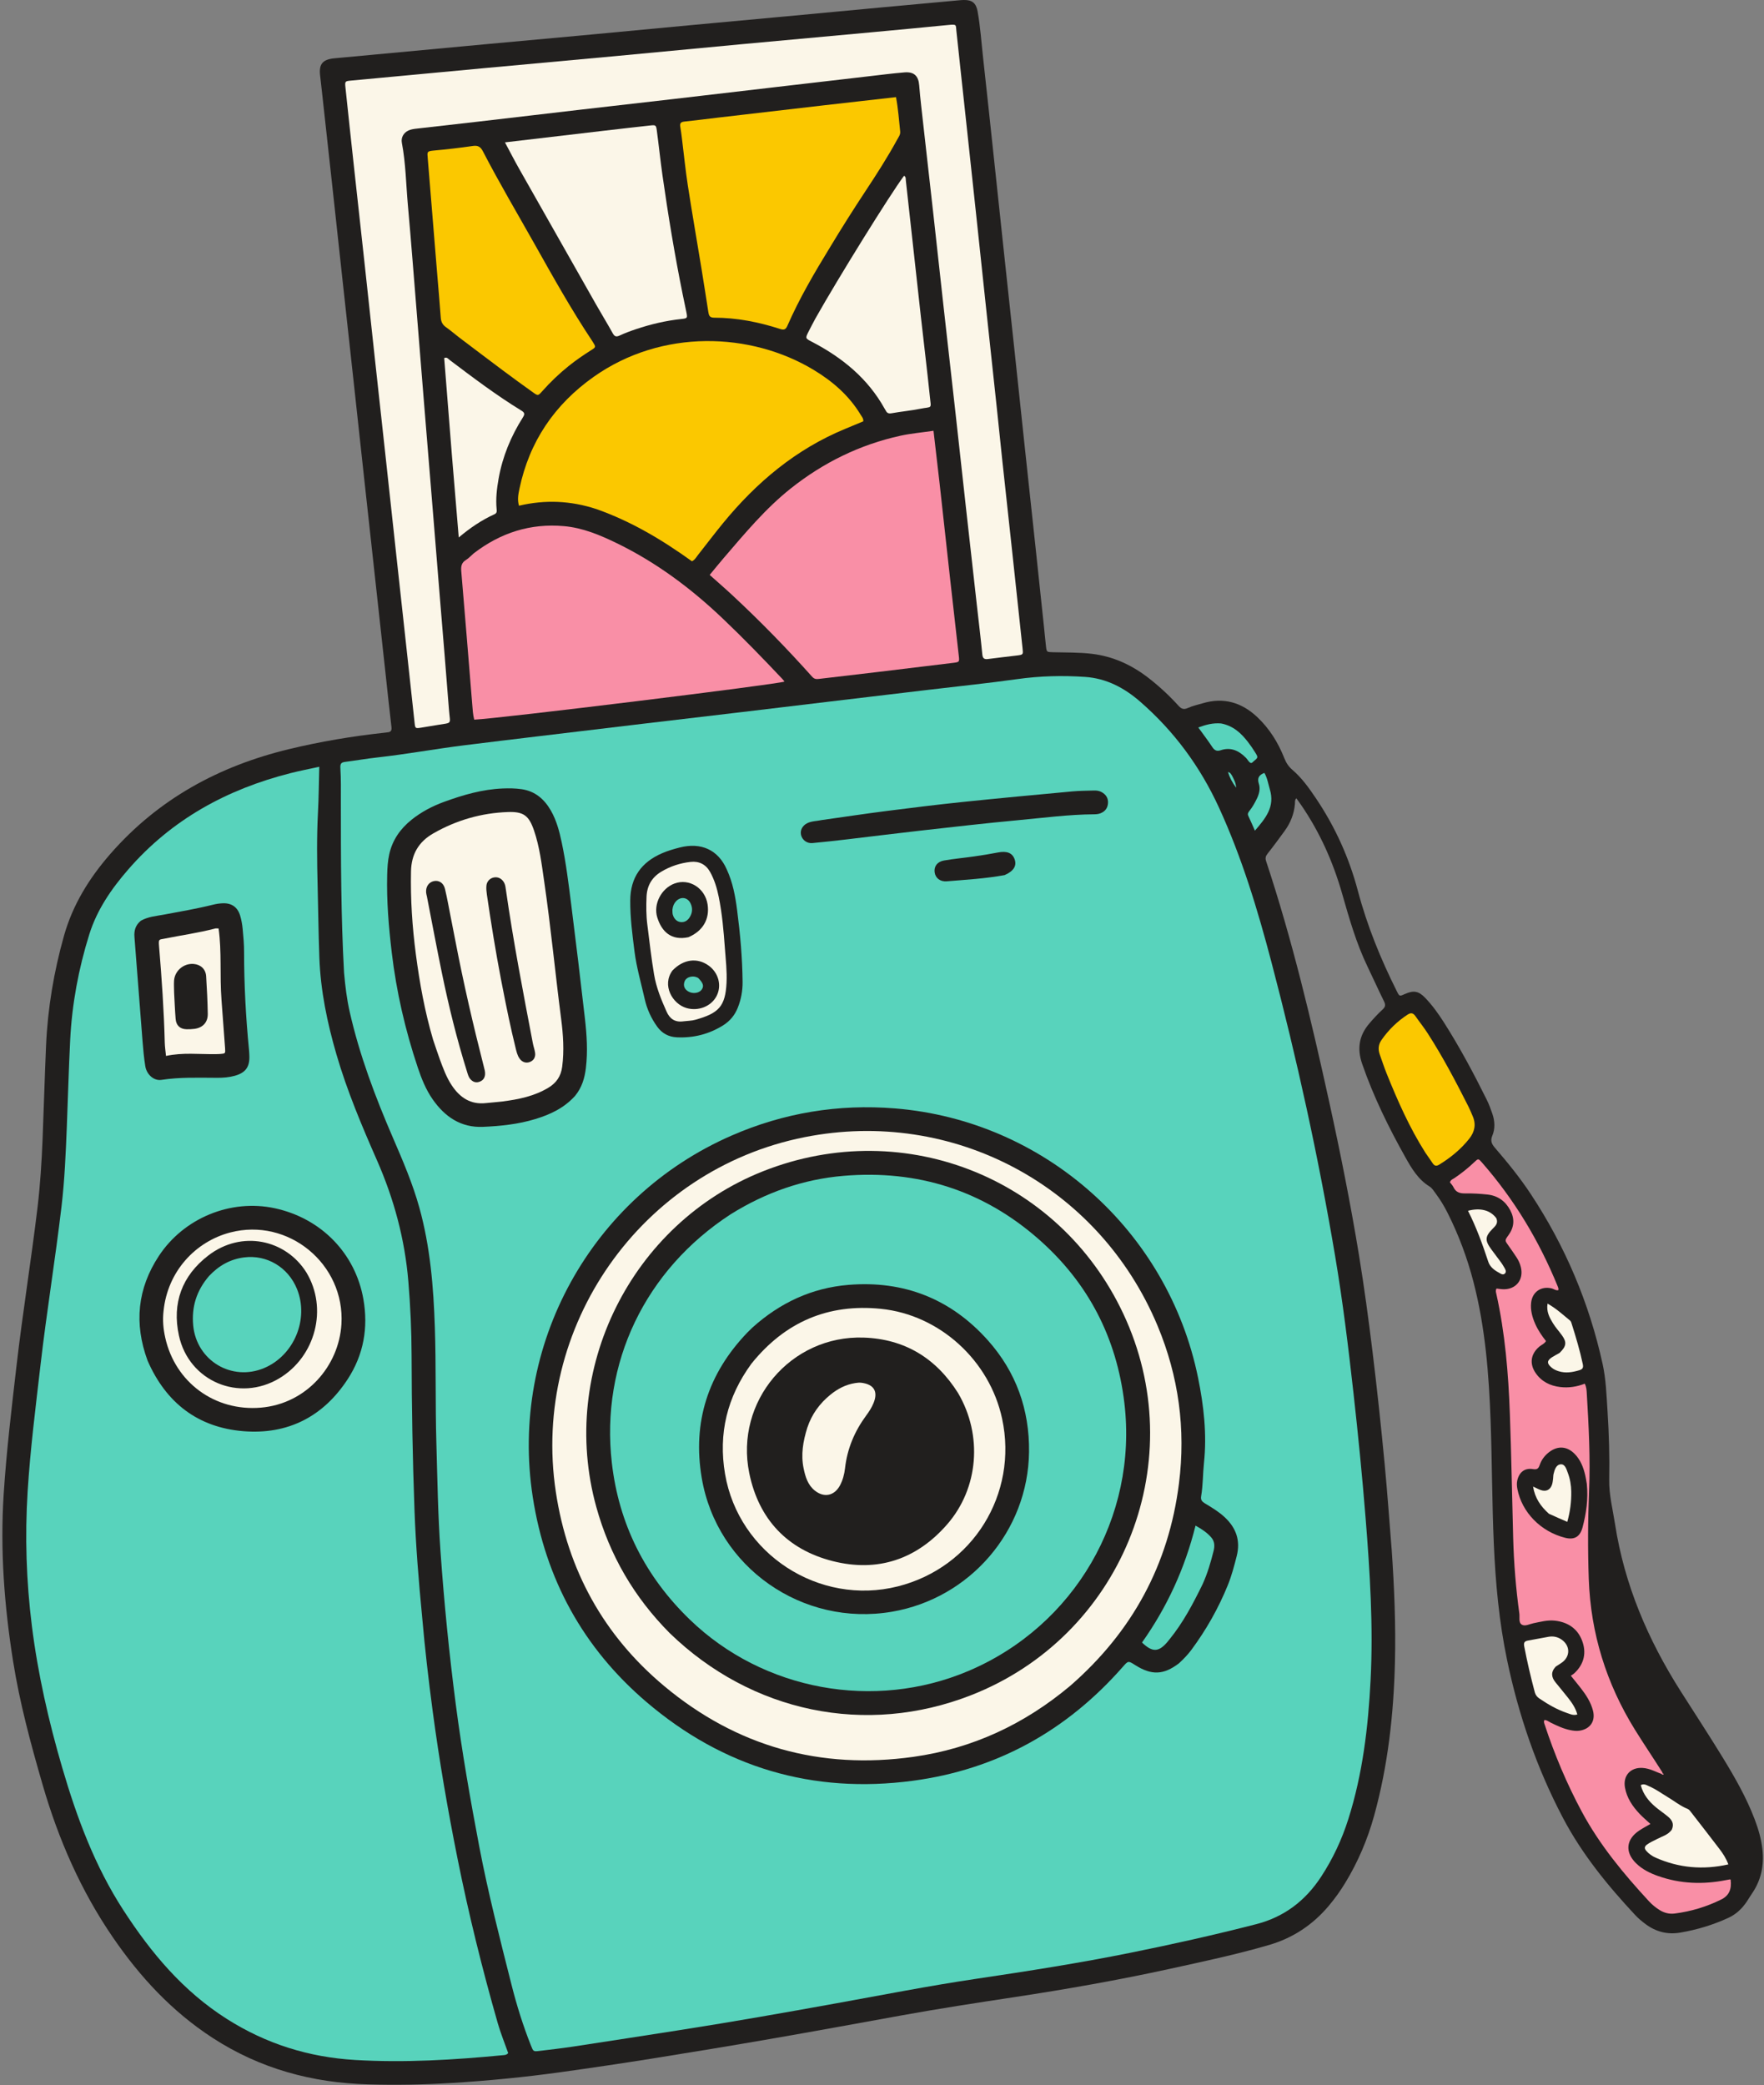
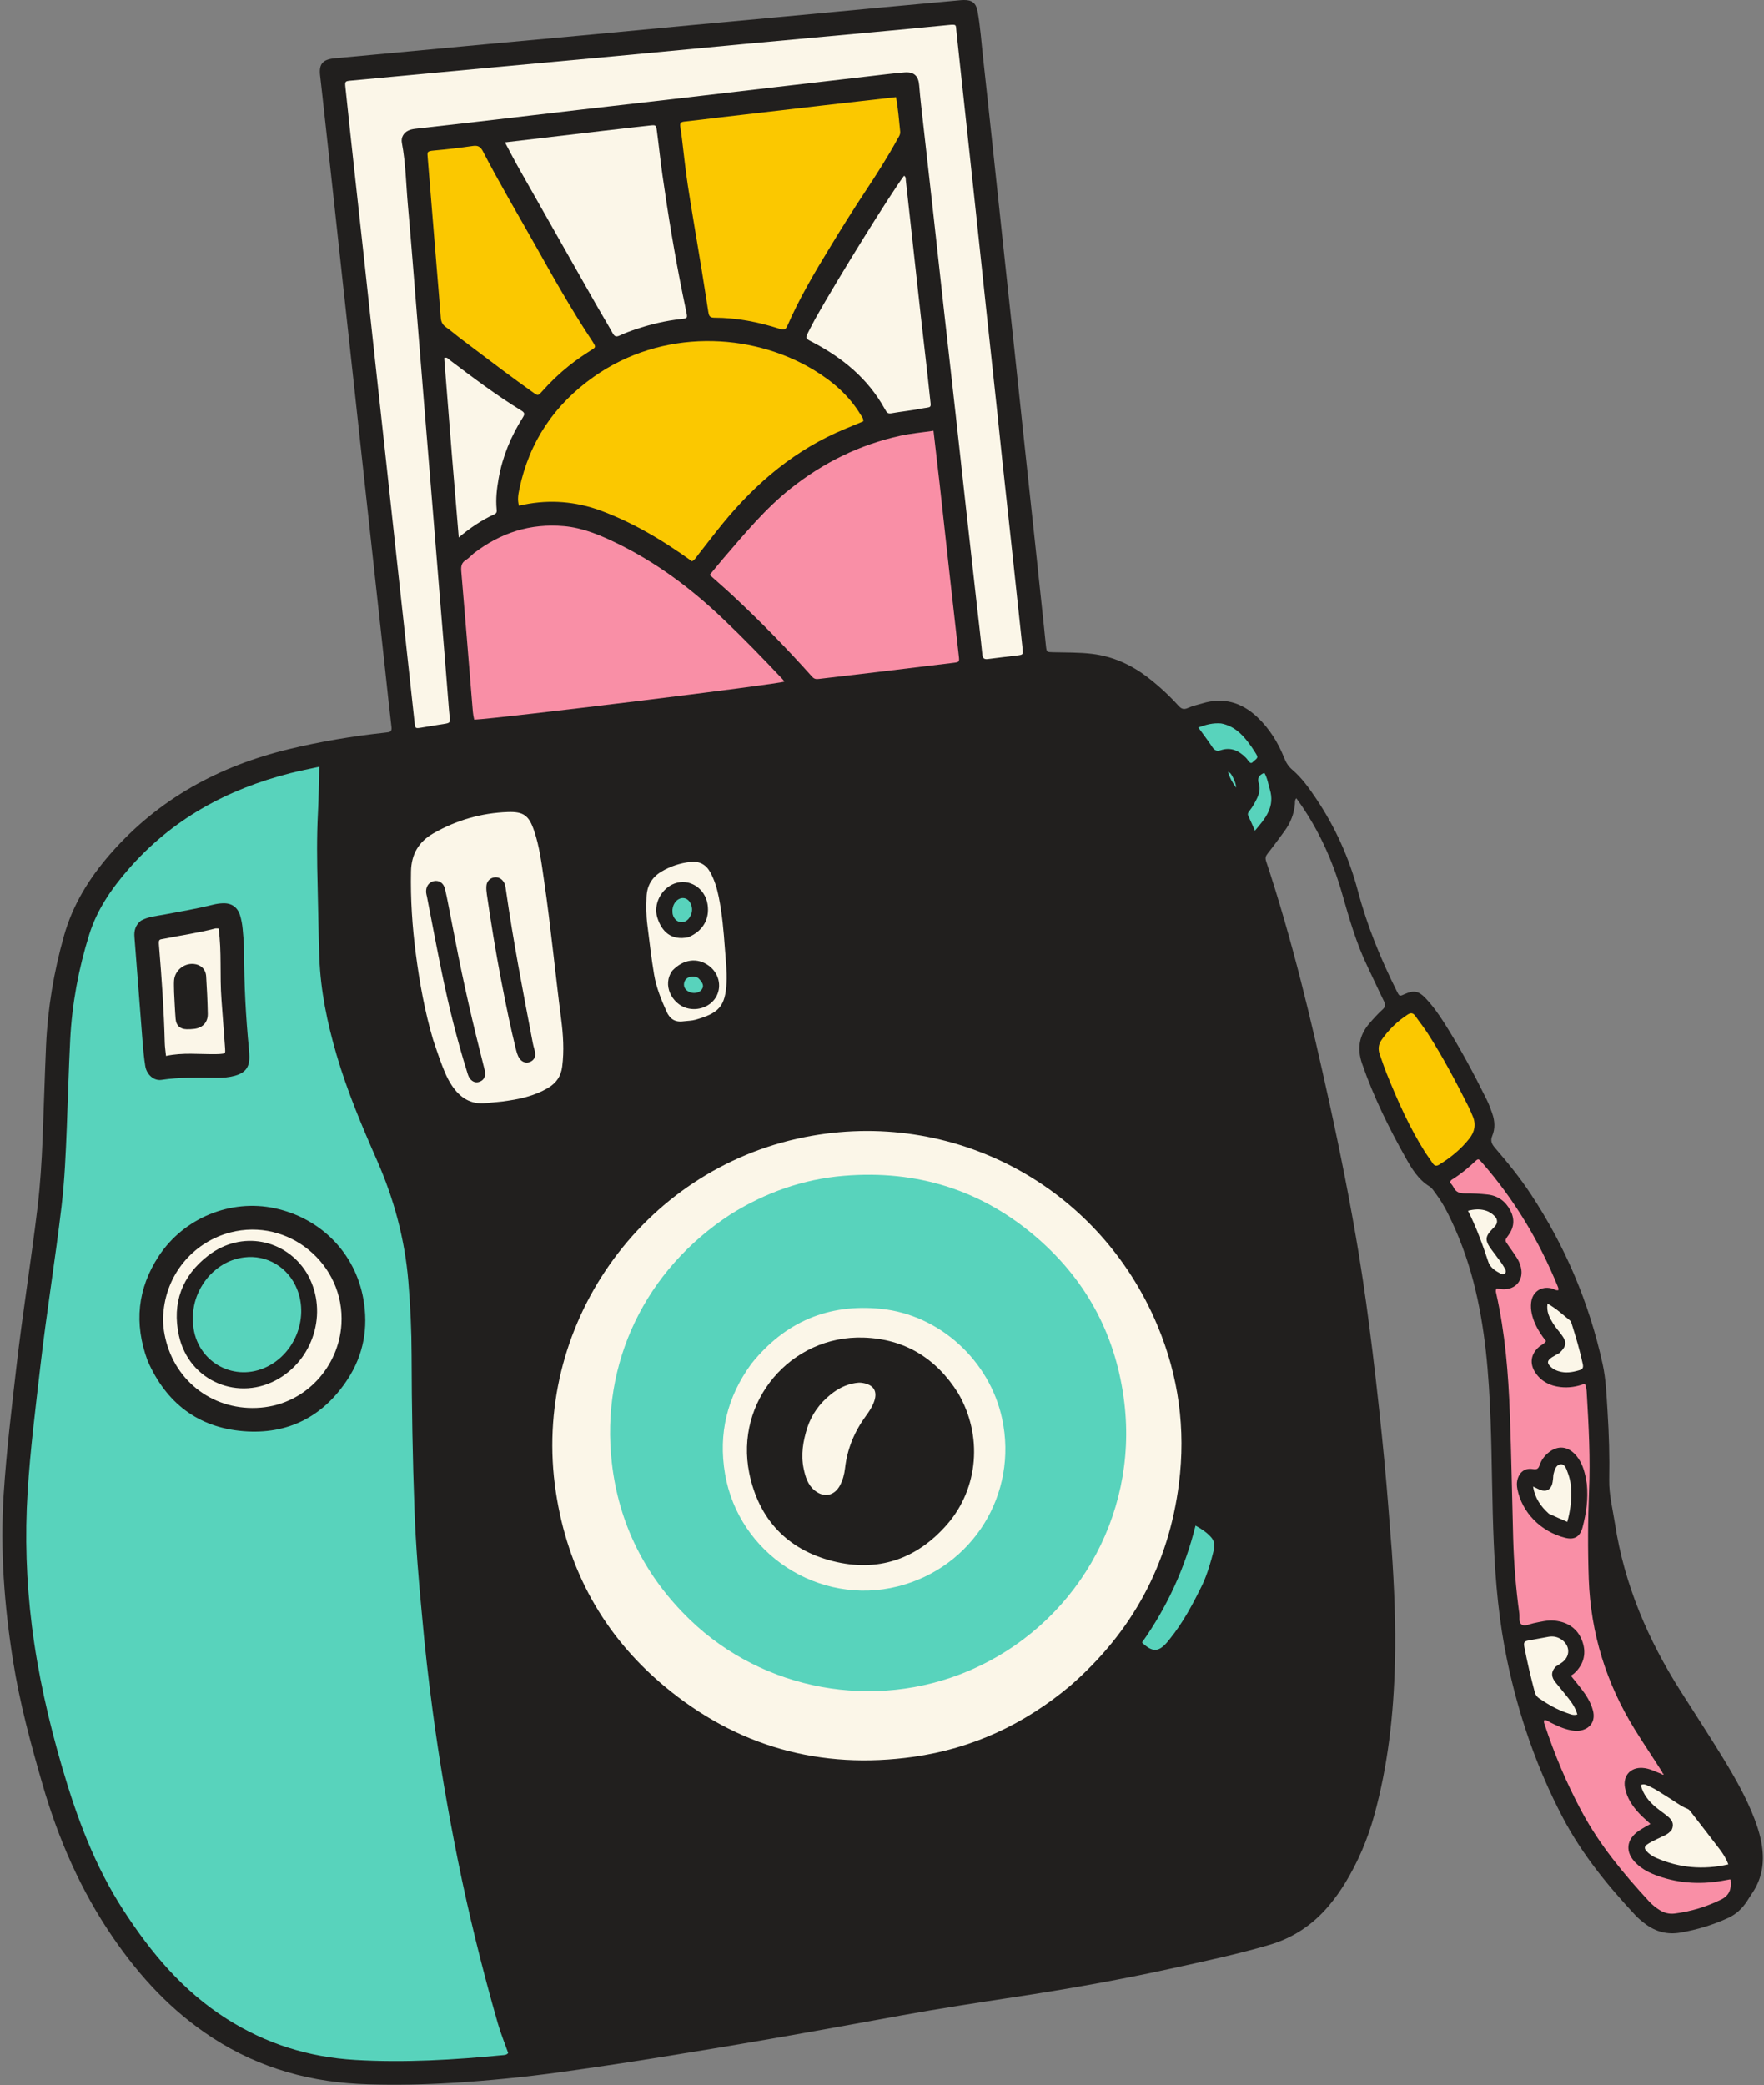
<svg xmlns="http://www.w3.org/2000/svg" height="438.0" preserveAspectRatio="xMidYMid meet" version="1.0" viewBox="-0.5 -0.0 370.5 438.0" width="370.5" zoomAndPan="magnify">
  <rect x="-0.5" y="-0.0" width="370.5" height="438.0" fill="#808080" stroke="none" />
  <g id="change1_1">
    <path d="m291.789,325.291c.552,8.054.892,15.958.695,23.873-.271,10.909-1.465,21.704-4.385,32.252-1.366,4.937-3.36,9.622-6.021,14.01-1.049,1.729-2.221,3.368-3.527,4.913-3.349,3.963-7.486,6.713-12.472,8.17-6.833,1.997-13.792,3.472-20.737,4.994-10.947,2.4-21.981,4.336-33.059,6.013-7.755,1.174-15.506,2.364-23.225,3.761-9.094,1.645-18.184,3.317-27.29,4.897-8.389,1.456-16.79,2.846-25.198,4.188-6.417,1.024-12.847,1.975-19.283,2.871-7.608,1.059-15.248,1.802-22.918,2.273-5.827.358-11.656.453-17.486.295-11.774-.318-22.72-3.263-32.727-9.764-8.546-5.553-15.236-12.788-20.936-21.1-6.757-9.852-11.455-20.633-14.77-32.075-2.481-8.563-4.809-17.154-6.207-25.975-1.841-11.614-2.728-23.267-1.972-35.039.58-9.02,1.661-17.977,2.694-26.948,1.284-11.143,3.093-22.213,4.423-33.349.566-4.739.861-9.497,1.054-14.262.266-6.559.442-13.122.731-19.68.345-7.817,1.635-15.482,3.754-23.02,1.847-6.572,5.322-12.165,9.771-17.258,10.063-11.519,22.802-18.437,37.51-21.986,6.596-1.592,13.279-2.714,20.026-3.444.223-.024.444-.065.667-.084.699-.059.904-.382.819-1.109-.486-4.122-.917-8.25-1.368-12.375-.744-6.802-1.489-13.603-2.235-20.404-.733-6.69-1.47-13.379-2.2-20.069-.724-6.635-1.441-13.27-2.165-19.905-.736-6.746-1.48-13.491-2.215-20.237-.724-6.635-1.438-13.27-2.162-19.905-.737-6.746-1.48-13.491-2.222-20.236-.135-1.227-.269-2.453-.416-3.678-.29-2.418.497-3.406,2.966-3.65,2.51-.248,5.023-.466,7.534-.7,8.148-.759,16.296-1.524,24.444-2.278,6.642-.614,13.286-1.207,19.927-1.825,7.813-.727,15.624-1.477,23.437-2.206,6.53-.61,13.061-1.201,19.591-1.808,6.697-.623,13.393-1.258,20.09-1.881,5.414-.503,10.828-.997,16.243-1.493.335-.031.671-.056,1.007-.059,1.739-.018,2.545.669,2.856,2.403.574,3.206.788,6.455,1.147,9.687.767,6.911,1.497,13.827,2.237,20.741.716,6.691,1.422,13.384,2.138,20.075.746,6.97,1.503,13.938,2.248,20.908.715,6.691,1.418,13.384,2.133,20.076.739,6.914,1.489,13.828,2.229,20.742.608,5.688,1.21,11.376,1.812,17.065.142,1.338.259,2.68.413,4.017.145,1.257.16,1.243,1.426,1.279,2.744.078,5.49.007,8.229.337,4.472.539,8.38,2.346,11.901,5.083,2.264,1.76,4.362,3.707,6.284,5.829.635.7,1.138.845,2.01.446.959-.439,2.02-.656,3.039-.962,4.39-1.32,8.198-.204,11.467,2.87,2.571,2.418,4.404,5.364,5.699,8.636.38.96.874,1.756,1.679,2.443,2.021,1.725,3.548,3.886,5.02,6.078,4.006,5.963,6.926,12.436,8.76,19.366,1.946,7.353,4.796,14.334,8.195,21.112.535,1.068.53,1.07,1.712.541,1.792-.802,2.854-.619,4.222.807,1.52,1.584,2.796,3.365,3.97,5.213,3.31,5.209,6.217,10.645,8.955,16.172.47.95.843,1.955,1.187,2.96.523,1.53.617,3.124-.006,4.617-.447,1.07-.131,1.752.543,2.535,2.674,3.102,5.258,6.28,7.519,9.702,7.244,10.965,12.288,22.869,15.104,35.706.711,3.239.815,6.565,1.029,9.865.313,4.816.448,9.637.358,14.466-.058,3.158.749,6.225,1.227,9.325,1.965,12.736,6.927,24.297,13.795,35.106,2.946,4.637,5.963,9.231,8.828,13.918,2.542,4.159,4.968,8.396,6.707,12.976.778,2.048,1.387,4.139,1.626,6.334.367,3.364-.277,6.466-2.216,9.271-.381.552-.715,1.136-1.09,1.692-.989,1.467-2.219,2.636-3.861,3.392-3.228,1.485-6.585,2.496-10.085,3.093-2.707.462-5.118-.169-7.289-1.78-.762-.566-1.508-1.181-2.154-1.873-5.833-6.248-11.209-12.839-15.212-20.454-5.514-10.489-9.318-21.587-11.732-33.166-1.675-8.034-2.424-16.181-2.781-24.375-.375-8.579-.362-17.166-.671-25.745-.356-9.873-1.115-19.709-3.615-29.325-1.302-5.008-3.096-9.827-5.423-14.447-.733-1.455-1.575-2.845-2.554-4.147-.369-.491-.713-1.078-1.213-1.382-2.415-1.471-3.793-3.82-5.099-6.149-3.536-6.307-6.717-12.784-9.085-19.647-1.098-3.181-.641-5.95,1.517-8.463.876-1.019,1.785-2.022,2.774-2.927.618-.566.659-1.007.301-1.731-1.192-2.41-2.289-4.867-3.459-7.289-2.376-4.921-3.854-10.154-5.35-15.379-1.897-6.626-4.673-12.838-8.572-18.532-.309-.451-.635-.892-1.03-1.446-.356.416-.264.811-.291,1.157-.17,2.128-.936,4.03-2.187,5.739-1.159,1.584-2.313,3.173-3.536,4.707-.431.541-.555.943-.323,1.642,5.501,16.561,9.507,33.516,13.245,50.541,2.344,10.676,4.486,21.39,6.252,32.177,1.105,6.751,2.018,13.529,2.848,20.319.96,7.849,1.8,15.712,2.546,23.583.556,5.862.971,11.737,1.456,17.764Z" fill="#211f1e" />
  </g>
  <g id="change2_1">
-     <path d="m71.765,204.359c-.67-12.096-.665-24.047-.675-35.998-.002-2.356.046-4.718-.101-7.066-.058-.935.216-1.17,1.022-1.273,2.278-.291,4.545-.684,6.827-.938,6.017-.67,11.973-1.766,17.977-2.521,5.282-.664,10.568-1.293,15.853-1.929,7.232-.87,14.465-1.737,21.699-2.596,7.011-.833,14.025-1.651,21.036-2.484,7.067-.84,14.132-1.693,21.199-2.537,6.065-.724,12.13-1.442,18.195-2.163,6.121-.727,12.255-1.358,18.358-2.214,4.749-.667,9.489-.788,14.254-.463,4.5.307,8.253,2.311,11.59,5.219,7.123,6.208,12.578,13.615,16.528,22.229,4.791,10.446,8.101,21.365,11.012,32.435,5.362,20.394,9.881,40.972,13.385,61.768,1.612,9.568,2.784,19.197,3.86,28.839.97,8.696,1.834,17.403,2.534,26.123.912,11.356,1.633,22.731,1.052,34.127-.504,9.874-1.667,19.67-4.67,29.151-1.36,4.296-3.251,8.351-5.728,12.129-3.302,5.038-7.736,8.439-13.644,9.959-8.738,2.248-17.536,4.213-26.376,5.997-10.767,2.173-21.614,3.869-32.476,5.482-9.809,1.457-19.541,3.369-29.298,5.133-10.86,1.963-21.728,3.887-32.633,5.588-7.528,1.175-15.056,2.349-22.589,3.493-2.381.361-4.776.638-7.168.924-1.274.152-1.272.122-1.773-1.14-1.657-4.174-2.99-8.445-4.089-12.803-2.427-9.619-4.908-19.225-6.763-28.976-1.885-9.912-3.626-19.849-4.932-29.859-1.393-10.68-2.455-21.393-3.211-32.134-.536-7.612-.652-15.243-.869-22.87-.23-8.078-.049-16.16-.318-24.235-.282-8.478-.972-16.901-3.26-25.127-1.403-5.045-3.459-9.829-5.526-14.613-3.719-8.605-7.029-17.348-9.104-26.519-.596-2.633-.917-5.301-1.176-8.139Z" fill="#58d3bc" />
-   </g>
+     </g>
  <g id="change2_2">
-     <path d="m88.161,339.585c.581,6.692,1.339,13.21,2.203,19.713,1.389,10.45,3.177,20.836,5.251,31.17,2.327,11.6,5.169,23.078,8.423,34.451.615,2.148,1.468,4.228,2.197,6.299-.268.362-.603.405-.94.437-10.39.999-20.801,1.64-31.234,1.018-9.671-.576-18.627-3.357-26.904-8.609-9.19-5.832-15.896-13.846-21.723-22.824-6.023-9.28-9.806-19.486-12.882-30.018-2.849-9.754-5.097-19.629-6.36-29.725-1.173-9.38-1.478-18.769-.889-28.21.556-8.907,1.685-17.746,2.707-26.602,1.286-11.141,3.112-22.208,4.419-33.345.648-5.521.881-11.068,1.103-16.616.244-6.109.402-12.222.711-18.328.382-7.538,1.751-14.91,4.003-22.117,1.623-5.195,4.626-9.547,8.145-13.607,9.136-10.543,20.756-16.89,34.128-20.282,1.948-.494,3.925-.874,6.04-1.341-.089,3.291-.108,6.472-.276,9.646-.271,5.105-.202,10.211-.072,15.312.128,5.046.181,10.094.365,15.141.254,6.958,1.652,13.661,3.585,20.309,2.23,7.668,5.327,14.998,8.528,22.281,3.576,8.137,5.844,16.573,6.58,25.434.428,5.147.667,10.301.679,15.463.025,10.885.213,21.767.613,32.644.272,7.4.873,14.78,1.6,22.305Z" fill="#58d3bc" />
+     <path d="m88.161,339.585c.581,6.692,1.339,13.21,2.203,19.713,1.389,10.45,3.177,20.836,5.251,31.17,2.327,11.6,5.169,23.078,8.423,34.451.615,2.148,1.468,4.228,2.197,6.299-.268.362-.603.405-.94.437-10.39.999-20.801,1.64-31.234,1.018-9.671-.576-18.627-3.357-26.904-8.609-9.19-5.832-15.896-13.846-21.723-22.824-6.023-9.28-9.806-19.486-12.882-30.018-2.849-9.754-5.097-19.629-6.36-29.725-1.173-9.38-1.478-18.769-.889-28.21.556-8.907,1.685-17.746,2.707-26.602,1.286-11.141,3.112-22.208,4.419-33.345.648-5.521.881-11.068,1.103-16.616.244-6.109.402-12.222.711-18.328.382-7.538,1.751-14.91,4.003-22.117,1.623-5.195,4.626-9.547,8.145-13.607,9.136-10.543,20.756-16.89,34.128-20.282,1.948-.494,3.925-.874,6.04-1.341-.089,3.291-.108,6.472-.276,9.646-.271,5.105-.202,10.211-.072,15.312.128,5.046.181,10.094.365,15.141.254,6.958,1.652,13.661,3.585,20.309,2.23,7.668,5.327,14.998,8.528,22.281,3.576,8.137,5.844,16.573,6.58,25.434.428,5.147.667,10.301.679,15.463.025,10.885.213,21.767.613,32.644.272,7.4.873,14.78,1.6,22.305" fill="#58d3bc" />
  </g>
  <g id="change3_1">
    <path d="m210.081,97.315c.657,6.063,1.304,11.972,1.941,17.882.751,6.97,1.488,13.941,2.241,20.91.15,1.385.172,1.403-1.161,1.573-2.001.255-4.01.451-6.008.73-.824.115-1.186-.057-1.275-.969-.34-3.459-.762-6.911-1.149-10.365-.756-6.742-1.515-13.485-2.264-20.228-.724-6.521-1.43-13.043-2.157-19.564-.845-7.579-1.709-15.156-2.554-22.735-.727-6.52-1.43-13.043-2.157-19.564-.845-7.579-1.709-15.156-2.556-22.734-.162-1.448-.306-2.899-.422-4.352-.155-1.948-1.084-2.854-3.063-2.694-2.512.203-5.015.529-7.52.818-6.457.745-12.914,1.497-19.37,2.249-7.291.85-14.582,1.709-21.874,2.553-6.29.728-12.583,1.434-18.874,2.163-7.292.845-14.581,1.707-21.873,2.554-4.286.498-8.574.986-12.862,1.463-.618.069-1.231.139-1.799.391-1.037.46-1.634,1.476-1.42,2.6.818,4.312.871,8.697,1.261,13.048.697,7.765,1.289,15.54,1.92,23.312.495,6.094.979,12.189,1.474,18.283.623,7.659,1.254,15.318,1.878,22.977.497,6.094.986,12.189,1.482,18.283.628,7.715,1.29,15.428,1.877,23.146.248,3.256.828,2.671-2.519,3.246-1.104.19-2.209.375-3.316.547-1.219.19-1.251.17-1.378-.99-.573-5.24-1.138-10.48-1.71-15.72-.748-6.856-1.504-13.712-2.251-20.568-.711-6.522-1.414-13.045-2.126-19.567-.748-6.856-1.506-13.711-2.252-20.568-.722-6.634-1.429-13.269-2.152-19.903-.729-6.689-1.474-13.377-2.203-20.066-.62-5.686-1.238-11.372-1.832-17.061-.142-1.356-.095-1.348,1.27-1.475,9.375-.873,18.75-1.759,28.126-2.627,9.041-.837,18.085-1.648,27.126-2.489,9.041-.841,18.078-1.717,27.119-2.558,9.041-.841,18.085-1.652,27.126-2.488,5.302-.49,10.603-.991,15.902-1.513,1.754-.173,1.512-.039,1.646,1.245.621,5.912,1.273,11.821,1.91,17.731.746,6.914,1.491,13.828,2.23,20.742.721,6.747,1.431,13.496,2.152,20.244.733,6.859,1.477,13.716,2.209,20.575.405,3.792.795,7.586,1.206,11.531Z" fill="#fbf6e8" />
  </g>
  <g id="change4_1">
    <path d="m124.755,106.924c-5.419-1.78-10.784-1.994-16.252-.704-.37-1.268-.14-2.426.097-3.558,2.078-9.904,7.368-17.694,15.593-23.511,14.31-10.121,33.033-9.431,46.259-1.425,3.978,2.408,7.431,5.407,9.853,9.456.223.373.574.707.512,1.314-1.236.514-2.516,1.052-3.8,1.581-10.366,4.274-18.649,11.253-25.682,19.841-1.776,2.168-3.463,4.41-5.202,6.609-.376.476-.658,1.047-1.295,1.367-6.192-4.448-12.702-8.37-20.082-10.97Z" fill="#fbc800" />
  </g>
  <g id="change5_1">
    <path d="m98.993,116.23c5.663-4.358,11.935-6.34,18.953-5.722,3.968.349,7.585,1.876,11.129,3.599,8.299,4.036,15.584,9.492,22.247,15.831,4.309,4.1,8.442,8.372,12.524,12.695.151.16.279.343.423.523-1.143.556-60.121,7.793-65.166,8.003-.281-1.07-.333-2.183-.423-3.29-.758-9.279-1.503-18.559-2.295-27.835-.089-1.038.011-1.833.982-2.42.567-.343,1.024-.867,1.626-1.384Z" fill="#f98fa6" />
  </g>
  <g id="change5_2">
    <path d="m196.847,101.532c.752,6.842,1.483,13.532,2.228,20.221.596,5.351,1.213,10.699,1.809,16.05.136,1.222.119,1.261-1.144,1.417-5.284.653-10.569,1.289-15.856,1.92-4.118.491-8.239.958-12.356,1.454-.583.07-.998.054-1.464-.467-5.31-5.941-10.869-11.642-16.703-17.071-1.552-1.445-3.158-2.832-4.802-4.303,1.014-1.225,1.959-2.403,2.942-3.548,4.425-5.148,8.767-10.392,14.113-14.634,6.814-5.407,14.46-9.174,22.976-11.045,2.231-.49,4.527-.688,6.977-1.047.428,3.69.847,7.296,1.28,11.053Z" fill="#f98fa6" />
  </g>
  <g id="change5_3">
    <path d="m348.567,372.623c-.695-.236-1.302-.526-1.928-.77-.679-.265-1.379-.464-2.115-.516-2.541-.179-4.175,1.607-3.727,4.117.388,2.18,1.575,3.938,3.059,5.508.688.728,1.463,1.374,2.287,2.14-.825.482-1.605.89-2.335,1.373-2.803,1.855-3.061,4.561-.661,6.904,1.311,1.279,2.92,2.066,4.626,2.665,4.669,1.641,9.428,1.811,14.254.848.274-.055.548-.104.824-.146.043-.007.094.036.141.056.245,2.027-.338,3.354-1.978,4.166-3.087,1.529-6.351,2.512-9.77,2.947-1.15.146-2.225-.13-3.208-.754-.81-.514-1.55-1.119-2.197-1.82-5.34-5.781-10.343-11.816-14.094-18.791-3.168-5.89-5.746-12.032-7.835-18.383-.087-.263-.209-.522-.043-.893.49-.029.873.315,1.288.52,1.36.67,2.725,1.323,4.226,1.613.603.117,1.208.199,1.836.109,2.264-.323,3.437-2.001,2.86-4.226-.458-1.769-1.44-3.276-2.548-4.702-.647-.833-1.319-1.647-2.1-2.62.291-.205.544-.342.746-.532,2.077-1.948,2.586-4.353,1.586-6.917-.973-2.496-3.021-3.823-5.687-4.117-1.531-.169-3.005.241-4.488.538-.813.162-1.74.695-2.422.318-.769-.425-.441-1.533-.551-2.338-.726-5.282-1.152-10.592-1.297-15.921-.237-8.692-.378-17.388-.696-26.078-.31-8.468-.997-16.905-2.851-25.204-.071-.317-.198-.65.051-1.073.371.044.789.112,1.21.14,2.796.184,4.58-1.947,3.895-4.662-.179-.71-.475-1.382-.879-1.993-.555-.842-1.123-1.676-1.713-2.495-.788-1.096-.81-1.095,0-2.207,1.213-1.665,1.335-3.404.377-5.215-1.016-1.921-2.613-3.071-4.767-3.31-1.557-.173-3.133-.262-4.699-.239-1.116.016-1.95-.223-2.459-1.289-.187-.392-.51-.718-.75-1.047.181-.559.653-.681,1.007-.922,1.439-.982,2.798-2.06,4.06-3.263.888-.847.9-.831,1.651.026,6.793,7.75,12.021,16.459,15.908,25.99.063.155.125.314.161.477.021.096-.011.203-.022.352-.524.119-.931-.26-1.394-.372-2.217-.538-4.077.735-4.318,3.014-.164,1.55.231,3,.845,4.409.581,1.337,1.404,2.526,2.274,3.64-.366.605-.935.782-1.361,1.135-1.817,1.504-2.162,3.576-.838,5.533,1.245,1.84,3.064,2.739,5.226,2.989,1.752.203,3.457-.055,5.116-.71.362.695.388,1.37.428,2.032.41,6.831.769,13.652.484,20.513-.256,6.161-.283,12.342-.064,18.513.406,11.407,3.696,21.943,9.7,31.629,1.861,3.001,3.848,5.924,5.791,8.999-.004.171-.023.225-.122.313Z" fill="#f98fa6" />
  </g>
  <g id="change4_2">
    <path d="m173.909,51.811c-3.343,5.46-6.522,10.873-9.041,16.639-.355.812-.743.893-1.529.64-4.502-1.452-9.111-2.362-13.856-2.364-.973,0-1.102-.506-1.212-1.209-.477-3.045-.945-6.091-1.442-9.133-.95-5.807-1.963-11.603-2.86-17.418-.504-3.266-.827-6.56-1.236-9.841-.104-.834-.208-1.669-.352-2.497-.12-.689.081-1.009.826-1.087,2.451-.257,4.895-.58,7.343-.866,7.456-.87,14.912-1.738,22.369-2.598,4.891-.564,9.783-1.111,14.773-1.676.454,2.431.624,4.824.876,7.207.072.68-.329,1.167-.621,1.701-2.018,3.693-4.288,7.231-6.606,10.74-2.535,3.835-4.995,7.718-7.43,11.761Z" fill="#fbc800" />
  </g>
  <g id="change4_3">
    <path d="m95.899,70.846c-.976-.765-1.835-1.489-2.747-2.138-.696-.495-1.011-1.107-1.073-1.959-.237-3.241-.529-6.477-.794-9.716-.649-7.929-1.295-15.858-1.944-23.788-.11-1.348-.229-1.488,1.324-1.628,2.731-.246,5.457-.57,8.171-.96,1.07-.154,1.614.201,2.093,1.127,3.45,6.667,7.28,13.125,10.957,19.667,3.813,6.786,7.618,13.582,11.934,20.071.062.093.121.189.181.284.68,1.088.687,1.098-.358,1.757-1.613,1.016-3.182,2.093-4.67,3.286-2.015,1.616-3.877,3.393-5.591,5.327-.847.956-.884.985-1.883.274-2.144-1.526-4.271-3.078-6.381-4.652-3.053-2.278-6.084-4.584-9.22-6.953Z" fill="#fbc800" />
  </g>
  <g id="change3_2">
    <path d="m126.695,27.42c3.21-.366,6.268-.729,9.329-1.06,1.216-.131,1.273-.106,1.439,1.129.418,3.108.737,6.23,1.178,9.334,1.192,8.371,2.565,16.713,4.245,25.002.245,1.207.507,2.41.751,3.617.281,1.392.279,1.42-1.089,1.567-3.242.35-6.394,1.097-9.478,2.132-1.165.391-2.325.821-3.438,1.338-.724.337-1.065.195-1.444-.489-1.111-2.008-2.316-3.964-3.45-5.96-5.419-9.541-10.833-19.085-16.233-28.638-.984-1.741-1.896-3.523-2.949-5.489,7.142-.84,14.065-1.654,21.139-2.484Z" fill="#fbf6e8" />
  </g>
  <g id="change3_3">
    <path d="m170.779,66.871c4.811-8.543,15.614-25.942,18.596-29.948.433.214.343.646.382.993,1.057,9.528,2.097,19.058,3.156,28.586.619,5.572,1.307,11.136,1.881,16.713.29,2.821.565,2.131-2.045,2.649-1.975.392-3.99.579-5.974.934-.609.109-.964-.015-1.224-.54-.074-.15-.177-.286-.259-.433-3.535-6.355-8.899-10.721-15.24-14.021-1.423-.741-1.436-.737-.734-2.143.45-.902.93-1.789,1.461-2.789Z" fill="#fbf6e8" />
  </g>
  <g id="change4_4">
    <path d="m298.894,242.135c-3.384-5.327-5.859-10.965-8.166-16.684-.523-1.297-.947-2.634-1.425-3.95-.39-1.076-.306-2.105.347-3.046,1.486-2.14,3.312-3.929,5.504-5.353.741-.481,1.202-.299,1.662.365.829,1.197,1.749,2.334,2.537,3.557,3.19,4.951,5.926,10.158,8.577,15.412.327.649.593,1.329.885,1.996.753,1.723.418,3.298-.709,4.724-1.758,2.223-3.914,3.988-6.326,5.466-.635.389-1.013.248-1.385-.312-.465-.7-.956-1.382-1.502-2.175Z" fill="#fbc800" />
  </g>
  <g id="change3_4">
    <path d="m94.383,95.229c-.541-6.791-1.066-13.426-1.587-20.021.608-.264.837.171,1.117.383,4.919,3.71,9.831,7.431,15.094,10.65.716.438.743.751.318,1.423-2.51,3.966-4.282,8.232-5.103,12.874-.372,2.104-.621,4.215-.421,6.353.044.472.098.871-.436,1.114-2.652,1.209-5.06,2.812-7.512,4.884-.501-6.031-.978-11.767-1.471-17.659Z" fill="#fbf6e8" />
  </g>
  <g id="change3_5">
    <path d="m350.627,384.321c.572-1.261.016-2.077-.798-2.761-.814-.684-1.706-1.274-2.523-1.953-1.487-1.237-2.678-2.689-3.191-4.657.693-.393,1.224.013,1.754.238,1.399.593,2.621,1.498,3.916,2.276,1.388.834,2.657,1.87,4.177,2.48.333.134.513.422.718.686,1.99,2.568,3.993,5.127,5.959,7.714.737.97,1.413,1.993,1.872,3.253-5.313,1.194-10.344.746-15.216-1.39-.766-.336-1.468-.814-2.03-1.465-.411-.476-.394-.887.117-1.278.674-.515,1.458-.825,2.198-1.218,1.026-.546,2.224-.816,3.048-1.923Z" fill="#fbf6e8" />
  </g>
  <g id="change3_6">
    <path d="m326.243,350.064c-1.065,1.155-.89,2.219-.058,3.262.874,1.095,1.782,2.162,2.647,3.264.825,1.05,1.59,2.14,1.959,3.517-.846.267-1.51-.086-2.176-.313-2.082-.71-3.967-1.801-5.782-3.033-.495-.336-.817-.735-.969-1.302-.851-3.193-1.606-6.406-2.224-9.653-.157-.824.081-1.105.834-1.231,1.434-.24,2.857-.549,4.291-.792.972-.164,1.888.015,2.718.591,1.87,1.297,1.87,3.61-.014,4.887-.37.251-.756.479-1.227.803Z" fill="#fbf6e8" />
  </g>
  <g id="change3_7">
    <path d="m327.06,284.166c1.445-1.385,1.548-2.255.499-3.702-.622-.859-1.348-1.65-1.897-2.551-.717-1.178-1.396-2.409-1.127-4.103,1.823,1.015,3.247,2.349,4.744,3.573.193.158.272.482.355.744.874,2.768,1.701,5.547,2.308,8.392.178.835-.105,1.102-.79,1.304-1.415.416-2.824.643-4.281.191-.545-.169-1.045-.399-1.476-.761-1.042-.875-1.015-1.475.102-2.191.469-.301.97-.551,1.563-.894Z" fill="#fbf6e8" />
  </g>
  <g id="change2_3">
    <path d="m255.974,151.953c2.553.494,4.213,2.045,5.646,3.901.547.709,1.057,1.451,1.526,2.213.639,1.036.618,1.054-.376,1.863-.162.132-.277.361-.58.317-.45-.217-.643-.719-.992-1.072-1.483-1.503-3.18-2.31-5.305-1.596-.843.283-1.318.019-1.788-.697-.885-1.347-1.871-2.628-2.919-4.082,1.596-.592,3.065-.991,4.788-.847Z" fill="#58d3bc" />
  </g>
  <g id="change3_8">
    <path d="m313.789,255.89c.416,1.032-.167,1.575-.732,2.142-1.656,1.662-1.724,2.473-.36,4.345.692.95,1.413,1.878,2.107,2.827.231.315.425.657.625.993.232.389.521.862.199,1.24-.426.499-.946.064-1.348-.151-.955-.511-1.843-1.213-2.183-2.244-1.207-3.658-2.514-7.271-4.268-10.729,2.584-.684,4.704-.138,5.96,1.577Z" fill="#fbf6e8" />
  </g>
  <g id="change2_4">
    <path d="m266.202,165.774c1.126,3.692-.89,6.097-3.128,8.695-.507-1.139-.93-2.133-1.39-3.109-.211-.449.012-.749.257-1.059.629-.796,1.119-1.676,1.558-2.584.477-.986.744-2.057.405-3.097-.393-1.208.035-1.851,1.159-2.279.594,1.019.786,2.181,1.14,3.433Z" fill="#58d3bc" />
  </g>
  <g id="change2_5">
    <path d="m258.282,162.942c.394.781.776,1.442.857,2.511-.849-1.139-1.364-2.123-1.725-3.295.507.107.63.419.867.784Z" fill="#58d3bc" />
  </g>
  <g id="change5_4">
    <path d="m348.647,372.482c.201-.008.313.076.229.238-.023.045-.159.032-.316-.009-.073-.055.031-.173.087-.229Z" fill="#f98fa6" />
  </g>
  <g id="change1_2">
    <path d="m247.135,349.348c-3.233,2.481-5.777,2.565-9.213.382-1.466-.931-1.457-.924-2.603.381-11.76,13.397-26.456,21.568-44.095,23.919-21.022,2.801-39.833-2.785-55.968-16.561-13.254-11.316-21.196-25.799-23.86-43.051-4.923-31.883,12.254-63.034,41.773-75.908,10.952-4.776,22.411-6.663,34.311-5.7,31.32,2.534,57.348,25.682,63.653,56.568,1.206,5.905,1.878,11.869,1.241,17.888-.248,2.34-.196,4.7-.598,7.02-.13.75.201,1.122.788,1.475,1.441.866,2.889,1.732,4.131,2.883,2.418,2.241,3.395,4.912,2.553,8.202-.529,2.067-1.067,4.135-1.868,6.105-1.972,4.851-4.536,9.384-7.657,13.593-.735.992-1.595,1.882-2.591,2.805Z" fill="#211f1e" />
  </g>
  <g id="change1_3">
-     <path d="m120.305,230.151c-2.331,2.604-5.271,3.951-8.41,4.905-3.561,1.082-7.247,1.467-10.944,1.627-4.642.2-8.013-2.108-10.569-5.767-1.422-2.035-2.345-4.335-3.13-6.678-2.641-7.887-4.504-15.95-5.477-24.219-.636-5.408-1.092-10.821-.954-16.273.037-1.462.123-2.922.441-4.345.661-2.963,2.315-5.318,4.654-7.203,2.072-1.669,4.414-2.888,6.895-3.791,3.955-1.44,7.98-2.613,12.235-2.794,1.352-.058,2.698-.043,4.025.15,2.819.412,4.762,2.093,6.139,4.503,1.184,2.071,1.777,4.351,2.266,6.657.92,4.335,1.448,8.734,2.006,13.124,1.01,7.951,1.957,15.91,2.87,23.872.396,3.455.622,6.927.204,10.406-.251,2.093-.813,4.065-2.251,5.827Z" fill="#211f1e" />
-   </g>
+     </g>
  <g id="change1_4">
    <path d="m152.138,182.598c1.292,2.794,1.803,5.661,2.18,8.554.651,5.003,1.1,10.024,1.152,15.073.019,1.865-.314,3.679-1.005,5.42-.619,1.559-1.625,2.797-3.049,3.694-2.984,1.881-6.245,2.703-9.757,2.537-1.725-.081-3.103-.818-4.127-2.238-1.264-1.754-2.147-3.696-2.616-5.781-.75-3.33-1.717-6.618-2.149-10.014-.452-3.555-.915-7.105-.893-10.71.03-4.836,2.345-8.038,6.678-9.916,1.183-.513,2.419-.875,3.668-1.196,4.567-1.176,8.126.512,9.917,4.577Z" fill="#211f1e" />
  </g>
  <g id="change1_5">
    <path d="m172.134,172.239c4.636-.656,9.122-1.331,13.62-1.906,5.333-.682,10.671-1.339,16.018-1.895,7.633-.793,15.275-1.498,22.917-2.209,1.504-.14,3.021-.141,4.533-.19.563-.018,1.12.041,1.631.319.918.5,1.43,1.253,1.367,2.316-.062,1.053-.613,1.775-1.602,2.155-.425.163-.866.203-1.32.206-5.333.034-10.617.74-15.914,1.231-6.859.635-13.705,1.428-20.551,2.196-5.232.587-10.455,1.251-15.684,1.865-2.335.274-4.673.533-7.013.751-1.153.108-2.138-.642-2.389-1.7-.233-.978.283-1.971,1.299-2.475.926-.46,1.963-.426,3.088-.665Z" fill="#211f1e" />
  </g>
  <g id="change1_6">
    <path d="m210.508,183.805c-4.108.746-8.137.972-12.154,1.303-1.392.115-2.394-.693-2.548-1.898-.157-1.228.533-2.22,1.976-2.472,2.094-.365,4.218-.553,6.323-.856,1.662-.239,3.323-.499,4.97-.823,1.854-.364,3.023.056,3.51,1.371.518,1.395-.138,2.519-2.076,3.375Z" fill="#211f1e" />
  </g>
  <g id="change1_7">
    <path d="m30.487,285.762c-2.866-7.802-2.119-15.132,2.376-21.958,5.27-8.005,15.12-11.998,24.304-10.035,9.74,2.082,16.969,9.452,18.66,19.123,1.046,5.986.042,11.648-3.277,16.754-5.152,7.926-12.62,11.727-21.969,10.956-9.508-.785-16.208-5.93-20.095-14.838Z" fill="#211f1e" />
  </g>
  <g id="change1_8">
    <path d="m29.084,193.387c1.568-.875,3.224-.977,4.806-1.274,3.468-.652,6.947-1.242,10.374-2.097.649-.162,1.325-.263,1.993-.292,1.859-.08,3.128.782,3.673,2.564.277.904.442,1.858.534,2.801.157,1.618.301,3.246.301,4.869,0,6.851.363,13.681,1.029,20.498.044.446.067.896.081,1.344.074,2.326-.813,3.53-3.072,4.158-1.198.333-2.423.426-3.663.423-3.921-.009-7.842-.168-11.747.435-1.553.24-3.088-1.099-3.377-2.877-.278-1.713-.435-3.45-.573-5.182-.583-7.324-1.137-14.651-1.706-21.976-.101-1.304.2-2.449,1.346-3.394Z" fill="#211f1e" />
  </g>
  <g id="change1_9">
    <path d="m332.785,311.677c.314,3.206-.12,6.19-.895,9.129-.517,1.963-1.702,2.68-3.642,2.194-5.188-1.3-9.099-5.396-10.039-10.222-.12-.615-.165-1.219-.028-1.831.382-1.704,1.555-2.665,3.272-2.38.909.151,1.176-.111,1.436-.868.37-1.075,1.041-1.977,1.953-2.679,1.839-1.416,3.803-1.279,5.421.388,1.211,1.249,1.809,2.808,2.192,4.465.126.545.209,1.1.329,1.803Z" fill="#211f1e" />
  </g>
  <g id="change3_9">
    <path d="m224.289,354.081c-9.639,8.09-20.565,13.18-32.891,14.917-19.59,2.762-37.182-2.154-52.377-14.845-12.731-10.633-20.296-24.377-22.775-40.769-5.252-34.737,17.923-67.713,52.231-74.532,31.157-6.193,61.852,10.167,74.151,39.612,4.434,10.615,5.935,21.693,4.494,33.124-2.149,17.045-9.812,31.149-22.832,42.493Z" fill="#fbf6e8" />
  </g>
  <g id="change2_6">
    <path d="m252.097,332.727c-2.026,4.141-4.11,8.1-6.96,11.599-.177.217-.344.442-.529.652-1.803,2.06-3.084,2.079-5.248.017,5.239-7.404,8.995-15.525,11.241-24.558,1.313.74,2.407,1.452,3.295,2.473.746.857.753,1.842.498,2.853-.589,2.334-1.249,4.647-2.298,6.964Z" fill="#58d3bc" />
  </g>
  <g id="change3_10">
    <path d="m90.46,218.37c-1.751-5.947-2.821-11.895-3.61-17.899-.762-5.791-1.149-11.597-1.026-17.448.076-3.621,1.62-6.221,4.685-7.977,4.85-2.778,10.086-4.291,15.668-4.486,3.267-.115,4.403.731,5.472,3.837,1.192,3.466,1.616,7.094,2.142,10.698,1.402,9.599,2.317,19.258,3.564,28.876.432,3.331.662,6.694.225,10.07-.258,1.997-1.204,3.404-2.922,4.435-2.962,1.776-6.234,2.439-9.582,2.869-1.167.15-2.344.215-3.513.347-3.232.364-5.487-1.174-7.183-3.731-1.122-1.691-1.816-3.596-2.513-5.489-.484-1.313-.908-2.648-1.405-4.1Z" fill="#fbf6e8" />
  </g>
  <g id="change3_11">
    <path d="m143.072,214.514c-1.859.27-2.914-.564-3.576-2.05-1.115-2.501-2.145-4.99-2.613-7.754-.591-3.487-.975-6.992-1.422-10.491-.249-1.949-.247-3.917-.165-5.882.097-2.309,1.121-4.065,3.107-5.255,1.905-1.142,3.987-1.816,6.171-2.052,1.747-.189,3.177.514,4.069,2.113.91,1.633,1.441,3.397,1.812,5.218.728,3.58,1.036,7.211,1.299,10.845.174,2.403.463,4.804.342,7.222-.249,4.982-1.66,6.395-6.55,7.766-.747.209-1.55.214-2.475.32Z" fill="#fbf6e8" />
  </g>
  <g id="change3_12">
    <path d="m33.855,275.326c.855-8.343,6.74-14.553,13.976-16.452,12.229-3.21,24.149,6.635,23.38,19.261-.538,8.845-7.414,16.716-16.923,17.526-9.683.825-17.985-5.316-20.076-14.673-.404-1.808-.596-3.651-.358-5.662Z" fill="#fbf6e8" />
  </g>
  <g id="change3_13">
    <path d="m46.018,209.959c.262,3.51.519,6.862.757,10.215.079,1.109.058,1.114-1.025,1.201-.335.027-.671.032-1.007.036-3.405.048-6.818-.382-10.377.374-.101-1.039-.239-1.904-.26-2.772-.169-6.78-.641-13.543-1.201-20.299-.128-1.543.035-1.338,1.088-1.551,3.563-.721,7.171-1.212,10.694-2.14.201-.053.427-.007.725-.007.692,4.934.215,9.879.608,14.943Z" fill="#fbf6e8" />
  </g>
  <g id="change3_14">
    <path d="m324.822,317.944c-1.742-1.566-2.942-3.303-3.324-5.71.663.304,1.143.577,1.657.749,1.125.377,1.991-.082,2.341-1.221.114-.37.149-.767.202-1.154.045-.332.023-.678.1-1.001.213-.891.533-1.954,1.483-2.04.94-.086,1.221,1.014,1.51,1.778.478,1.263.707,2.588.727,3.943.032,2.127-.228,4.212-.835,6.364-1.325-.573-2.545-1.101-3.861-1.708Z" fill="#fbf6e8" />
  </g>
  <g id="change1_10">
-     <path d="m140.179,343.035c-7.512-7.559-12.631-16.371-15.443-26.536-7.952-28.753,7.337-59.529,35.039-70.494,29.964-11.86,63.292,1.742,76.291,31.333,13.47,30.661-1.262,66.46-32.61,78.721-22.09,8.64-46.09,3.62-63.277-13.023Z" fill="#211f1e" />
-   </g>
+     </g>
  <g id="change1_11">
    <path d="m95.128,197.531c1.725,8.994,3.757,17.773,5.991,26.505.14.546.309,1.075.262,1.645-.068.827-.542,1.348-1.303,1.572-.714.21-1.323-.055-1.801-.609-.377-.437-.512-.987-.679-1.521-2.143-6.844-3.853-13.8-5.298-20.82-1.095-5.319-2.09-10.657-3.131-15.987-.054-.275-.143-.546-.168-.823-.11-1.222.533-2.183,1.602-2.423,1.065-.238,2.052.363,2.354,1.617.445,1.849.774,3.726,1.143,5.593.336,1.703.659,3.408,1.028,5.249Z" fill="#211f1e" />
  </g>
  <g id="change1_12">
    <path d="m104.735,205.766c-1.153-6.025-2.104-11.937-2.974-17.863-.089-.606-.149-1.232-.101-1.839.076-.98.792-1.673,1.71-1.786.849-.104,1.615.338,2.039,1.172.234.46.279.96.35,1.461,1.546,10.807,3.613,21.523,5.663,32.241.126.659.367,1.298.463,1.959.141.965-.325,1.685-1.177,1.975-.764.26-1.535.003-2.059-.716-.507-.697-.677-1.534-.877-2.344-1.033-4.184-1.897-8.406-2.718-12.636-.096-.494-.199-.987-.318-1.624Z" fill="#211f1e" />
  </g>
  <g id="change1_13">
    <path d="m144.083,196.853c-3.569.756-5.596-1.137-6.534-4.153-.877-2.823.878-6.115,3.626-7.128,3.093-1.141,6.421.964,6.942,4.391.466,3.071-.972,5.591-4.034,6.89Z" fill="#211f1e" />
  </g>
  <g id="change1_14">
    <path d="m140.734,203.852c2.309-2.4,5.221-2.763,7.602-1.042,2.094,1.513,2.798,4.208,1.67,6.393-1.129,2.189-3.849,3.246-6.324,2.523-2.973-.868-5.204-4.799-2.948-7.874Z" fill="#211f1e" />
  </g>
  <g id="change1_15">
    <path d="m63.849,267.262c4.561,7.543,1.94,17.664-5.688,22.239-8.437,5.06-18.987.638-21.08-8.978-1.485-6.822.643-12.567,6.164-16.814,7.005-5.388,16.252-3.391,20.604,3.553Z" fill="#211f1e" />
  </g>
  <g id="change1_16">
    <path d="m36.069,208.492c-.011-.946-.063-1.731-.012-2.51.136-2.09,2.041-3.693,4.127-3.514,1.468.126,2.518,1.084,2.614,2.575.168,2.622.292,5.25.342,7.876.034,1.798-1.03,2.943-2.791,3.18-.552.074-1.116.099-1.673.084-1.351-.037-2.175-.786-2.288-2.17-.146-1.783-.213-3.572-.319-5.522Z" fill="#211f1e" />
  </g>
  <g id="change2_7">
    <path d="m152.948,255.053c7.363-4.593,15.252-7.373,23.765-8.084,15.509-1.295,29.306,3.052,41.014,13.373,10.348,9.122,16.315,20.668,17.935,34.391,2.827,23.938-10.508,46.792-32.747,56.229-19.787,8.396-43.119,4.129-58.555-10.807-9.326-9.024-14.882-20.014-16.356-32.915-2.394-20.946,7.013-40.516,24.945-52.186Z" fill="#58d3bc" />
  </g>
  <g id="change2_8">
    <path d="m140.73,191.072c.09-.761.33-1.319.764-1.778.981-1.038,2.407-.853,3.037.433.471.96.426,1.952-.137,2.877-.433.711-1.049,1.156-1.931,1.067-.803-.081-1.437-.698-1.67-1.632-.066-.266-.051-.553-.064-.966Z" fill="#58d3bc" />
  </g>
  <g id="change2_9">
    <path d="m146.106,205.384c1.11,1.069,1.294,1.765.761,2.492-.533.726-1.817.915-2.743.401-.703-.39-1.085-.985-.941-1.787.143-.803.716-1.232,1.503-1.355.446-.07.889-.024,1.421.25Z" fill="#58d3bc" />
  </g>
  <g id="change2_10">
    <path d="m43.396,268.024c2.067-2.208,4.477-3.548,7.365-3.919,4.799-.615,9.27,2.077,11.119,6.638,2.556,6.307-.608,13.939-6.879,16.594-6.824,2.888-14.233-1.559-14.924-8.948-.363-3.885.695-7.312,3.319-10.365Z" fill="#58d3bc" />
  </g>
  <g id="change1_17">
-     <path d="m157.524,278.85c5.815-5.233,12.509-8.342,20.17-8.974,11.638-.961,21.518,2.921,29.31,11.663,5.917,6.64,8.737,14.562,8.628,23.436-.203,16.588-12.384,30.729-28.754,33.544-18.817,3.236-36.812-9.298-39.991-28.097-1.982-11.721,1.335-21.956,9.593-30.546.311-.323.637-.632,1.045-1.026Z" fill="#211f1e" />
-   </g>
+     </g>
  <g id="change3_15">
    <path d="m157.334,286.415c7.057-8.775,16.136-12.627,27.174-11.511,12.367,1.251,22.85,10.871,25.468,23.068,3.402,15.848-6.177,31.263-21.891,35.228-16.545,4.175-33.453-6.813-36.304-23.629-1.432-8.447.422-16.143,5.552-23.156Z" fill="#fbf6e8" />
  </g>
  <g id="change1_18">
    <path d="m200.723,292.588c5.219,8.873,4.315,20.005-2.277,27.577-6.417,7.37-14.621,10.133-24.082,7.721-9.526-2.429-15.509-8.804-17.49-18.451-3.092-15.06,8.714-29.016,24.039-28.488,8.553.294,15.16,4.268,19.811,11.641Z" fill="#211f1e" />
  </g>
  <g id="change3_16">
    <path d="m169.062,299.865c.958-2.861,2.606-5.081,4.822-6.896,1.542-1.263,3.255-2.165,5.251-2.473.445-.069.882-.117,1.334-.057,2.597.344,3.49,1.838,2.506,4.254-.382.937-.931,1.788-1.531,2.6-2.445,3.31-3.993,6.967-4.459,11.084-.144,1.272-.467,2.534-1.099,3.682-1.164,2.114-3.29,2.562-5.208,1.055-1.506-1.183-2.024-2.911-2.391-4.684-.597-2.881-.134-5.681.774-8.565Z" fill="#fbf6e8" />
  </g>
</svg>